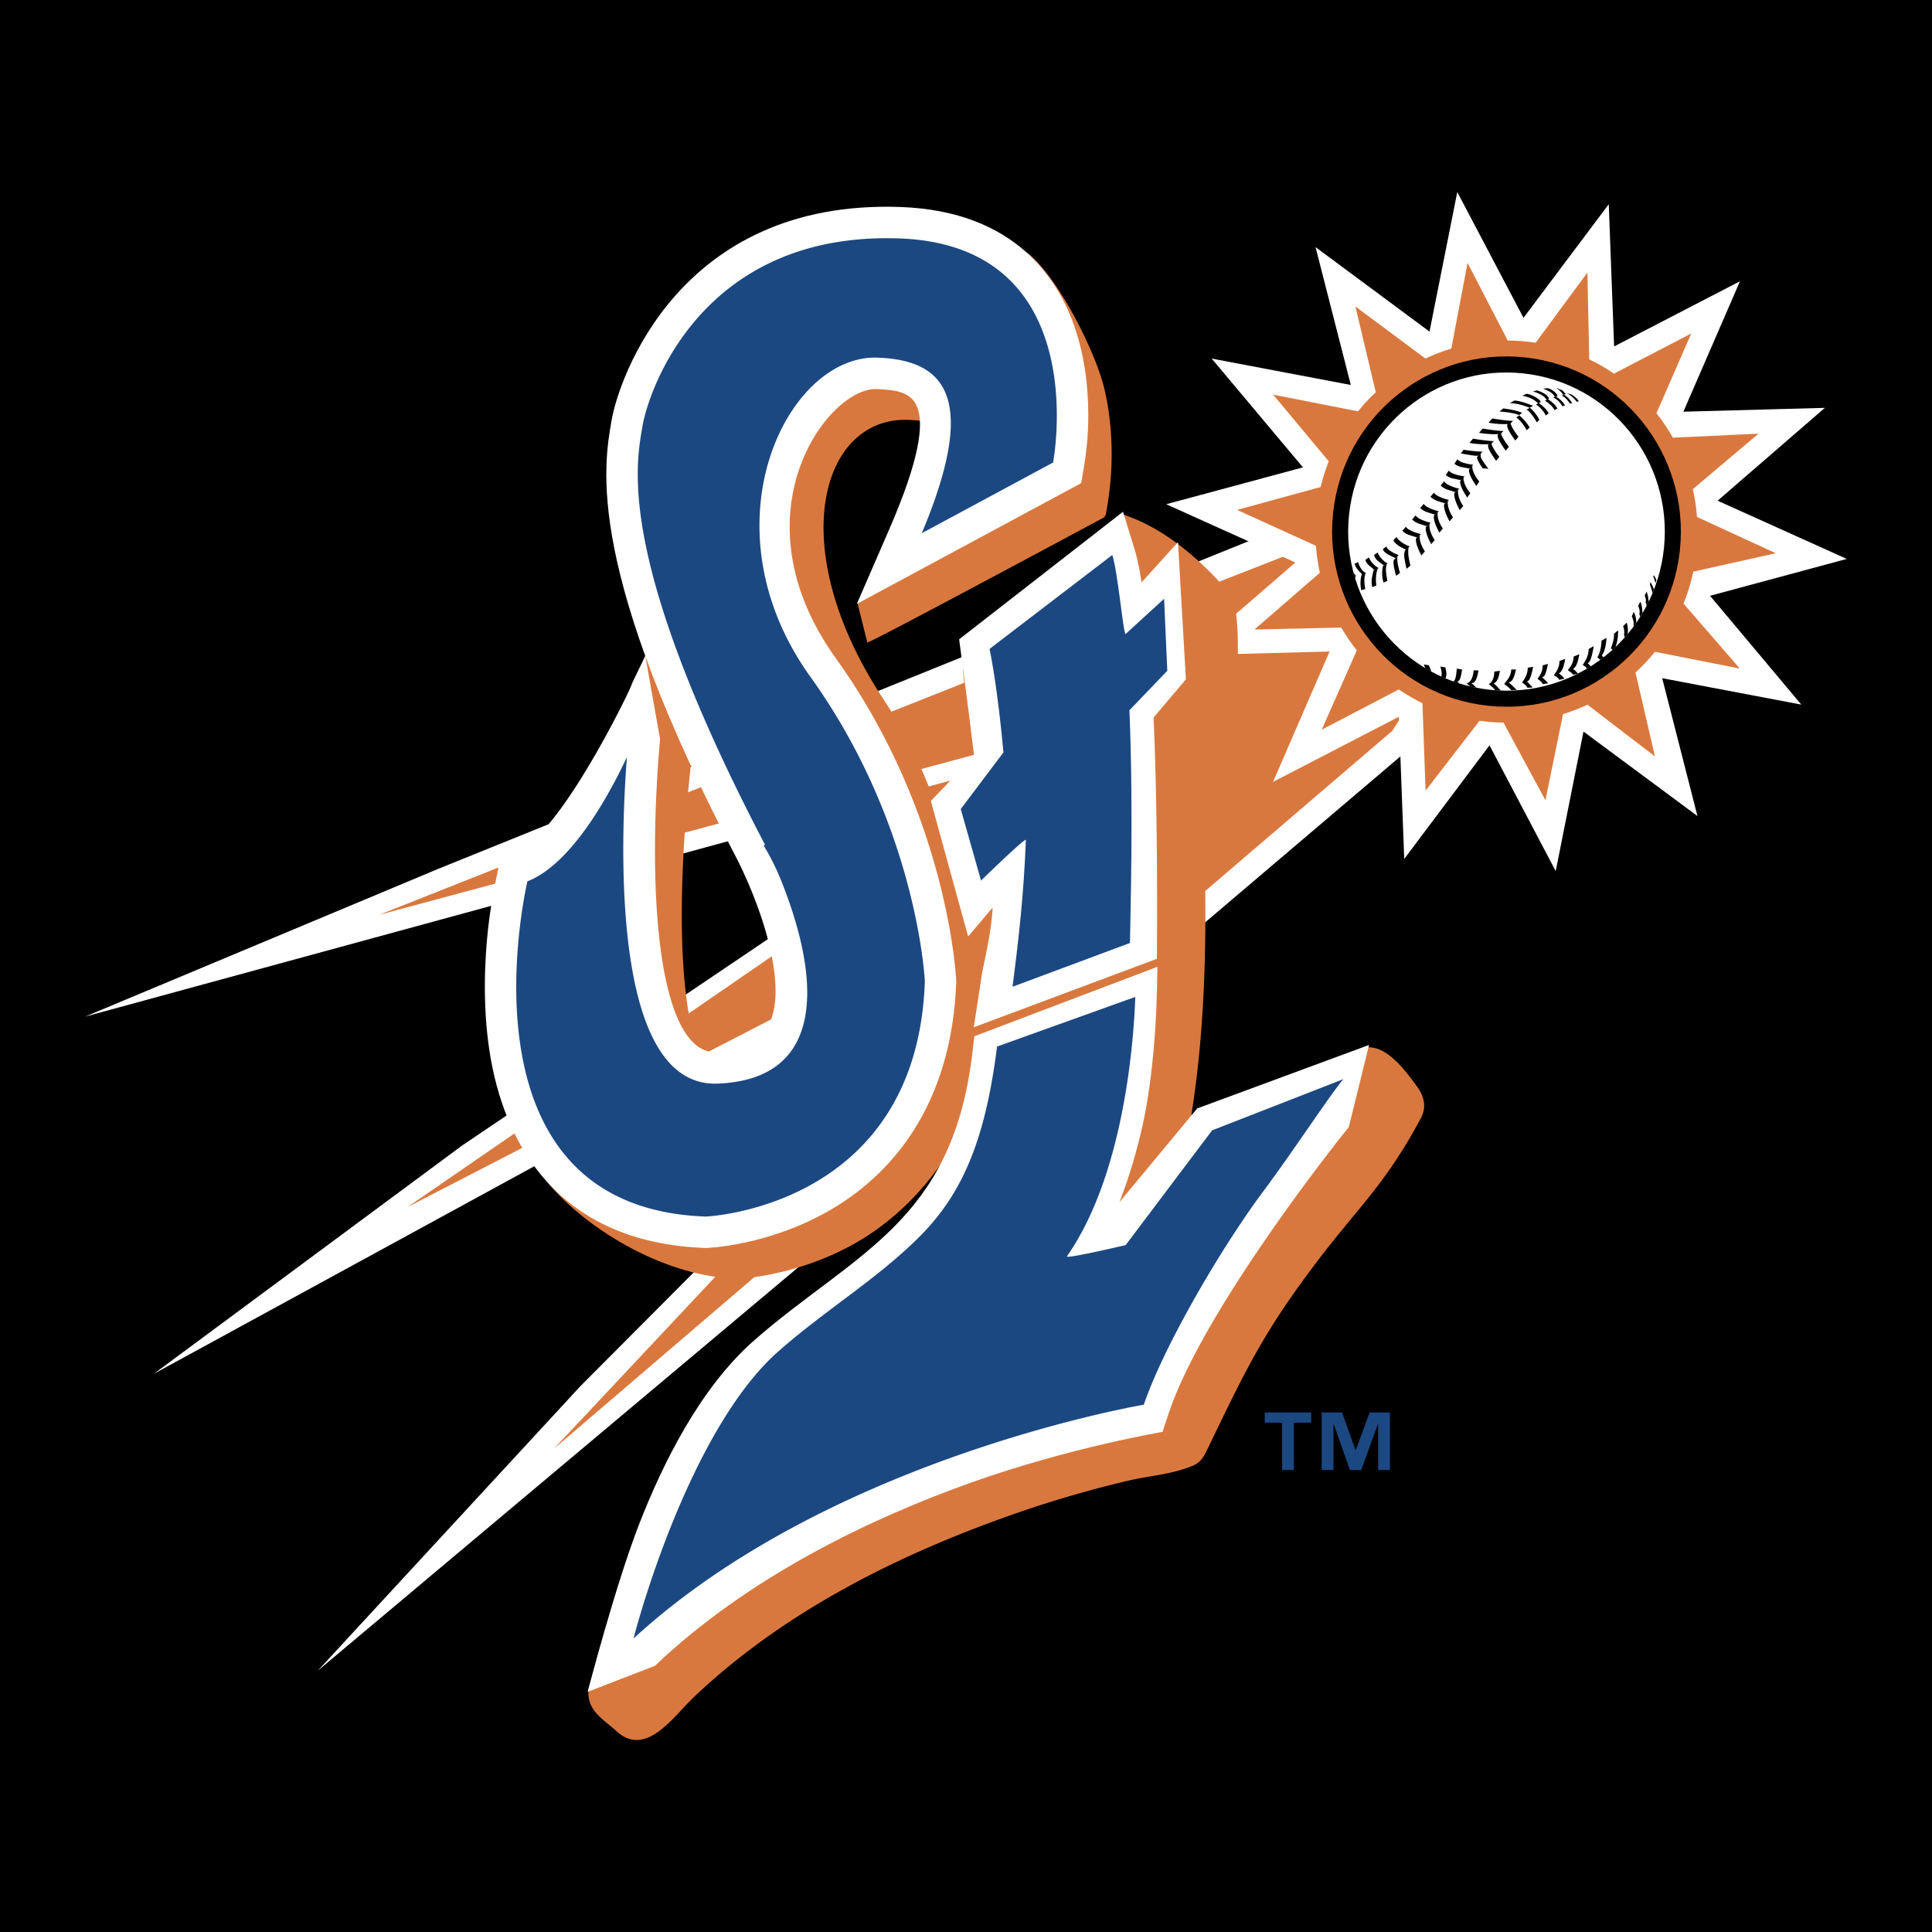
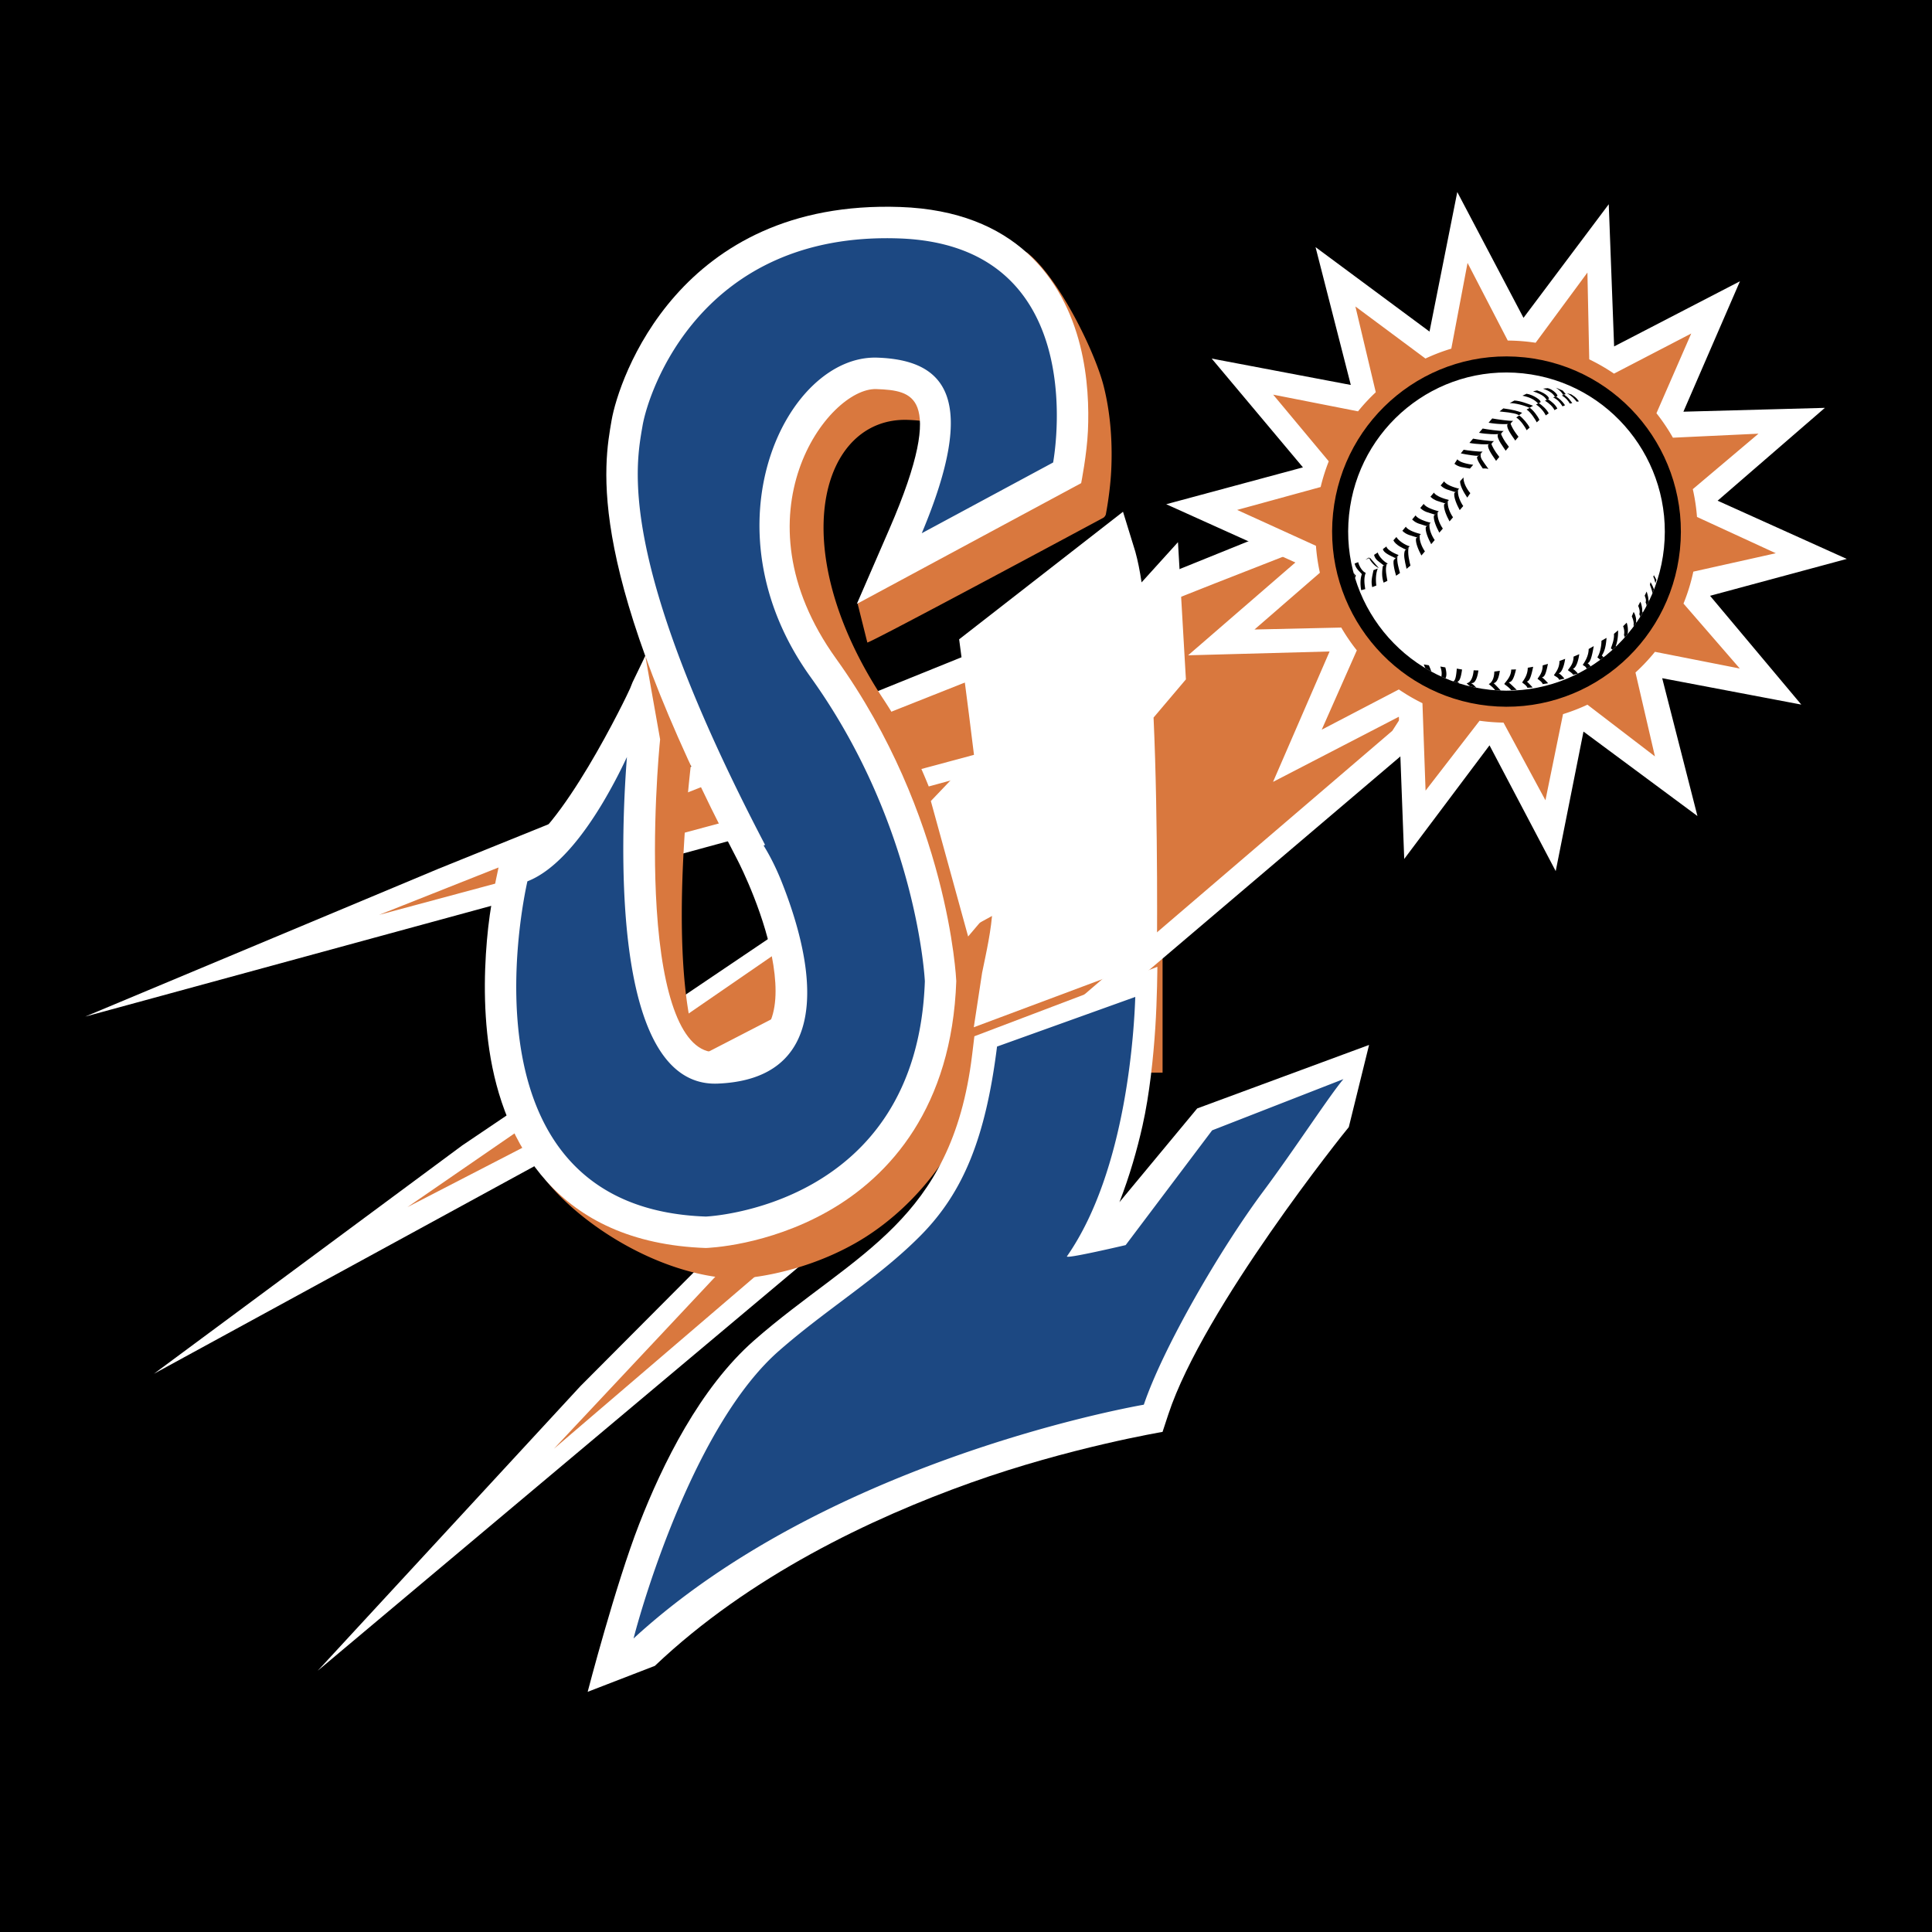
<svg xmlns="http://www.w3.org/2000/svg" width="2500" height="2500" viewBox="0 0 192.756 192.756">
  <g fill-rule="evenodd" clip-rule="evenodd">
    <path d="M0 0h192.756v192.756H0V0z" />
    <path fill="#d9783e" d="M89.227 70.627h26.763v36.389H89.227V70.627z" />
    <path fill="#fff" d="M133.906 62.441l10.768 8.813-56.1 47.685-56.874 47.75 26.205-28.39 28.62-28.733 24.899-24.994-42.317 23.164-53.75 29.325 30.75-22.774 30.667-20.698 26.847-18.116-41.897 11.435-53.22 14.516 35.217-14.737 42.812-17.312 43.549-17.609 3.824 10.675z" />
    <path fill="#d9783e" d="M120.994 58.289l9.313-3.646 1.572 4.287 2.41 4.634 3.113 3.161 3.786 2.644-2.274 3.541-83.652 71.635 57.582-61.378-72.195 37.267 71.322-49.103-74.158 19.947 83.181-32.989z" />
    <path d="M168.908 55.998c1.627-10.327-5.383-20.024-15.658-21.66s-19.924 5.41-21.551 15.737c-1.629 10.327 5.381 20.023 15.658 21.66 10.274 1.634 19.924-5.411 21.551-15.737zm4.688-27.936l-5.643 13.013 14.115-.383-10.701 9.263 12.885 5.809-13.639 3.679 9.102 10.854-13.877-2.633 3.516 13.751-11.369-8.426-2.771 13.922-6.605-12.549-8.509 11.335-.533-14.188-12.555 6.5 5.643-13.012-14.117.383 10.701-9.262-12.885-5.812 13.641-3.677-9.104-10.854 13.879 2.632-3.518-13.752 11.371 8.427 2.77-13.922L152 31.71l8.506-11.334.535 14.188 12.555-6.502z" fill="#fff" />
-     <path d="M98.684 105.779l-4.276.477c1.644-3.674 2.911-6.957 3.549-10.954-.598-.628-2.134-1.988-2.493-2.618-.777-1.357-2.247-8.395-2.559-10.256-.426-2.542 3.062-5.183 4.64-6.846-.334-2.62-2.702-10.688-.69-12.403L111.83 51.27c4.898 1.491 8.865 5.6 10.871 7.951 1.301 1.525.699 10.093.391 12.303-.254 1.832-2.061 3.406-3.234 4.746.512 11.656.848 23.412-.996 34.974l16.771-6.564c2.35-.967 4.492 2.027 5.707 3.67.727.98 1.031 2.07.418 3.215-3.598 6.713-6.221 8.807-10.582 14.596-5.328 7.07-6.986 10.732-10.742 18.486-.59 1.215-.914 1.449-2.188 1.875-1.801.604-3.814.77-5.668 1.201a112.447 112.447 0 0 0-12.33 3.656c-11.292 4.043-22.327 9.664-31.078 17.996-1.946 1.854-4.707 6.004-7.63 3.373-1.54-1.387-3.073-2.119-2.804-4.381.09-.742 6.43-14.342 7.5-16.992 1.232-3.057 2.292-6.182 3.763-9.137 1.596-3.207 3.657-6.232 6.377-8.592 4.974-4.314 13.118-6.326 17.447-10.865 3.427-3.593 4.273-12.168 4.861-17.002z" fill="#d9783e" />
    <path d="M67.465 72.759c.084.022.183.127.191.209l1.278 3.276c-.143 1.436-2.625 21.904 1.269 29.984.447.168 7.442 2.916 7.977 2.895 12.38-.498-22.72-75.068 11.711-85.029 7.002-2.025 7.933-1.633 12.618 1.136 3.174 2.548 6.758 9.917 7.611 13.315.771 3.072.854 6.078.752 8.288-.102 2.263-.543 4.491-.543 4.491a.646.646 0 0 1-.244.332s-23.418 12.59-23.552 12.447l-.958-3.834c-.109-.118 2.201-2.25 2.266-2.397l1.768-4.071c2.569-5.916 3.322-9.51 3.06-11.68-.641-.141-1.348-.202-2.086-.228-8.632-.301-12.479 12.654-2.451 27.855 5.013 7.597 6.93 15.481 8.237 21.586 1.31 6.115 2.517 9.24 2.519 9.298-.428 12.256-7.57 20.016-13.563 23.406-2.945 1.666-5.847 2.547-8.001 3.014-2.228.482-3.779.533-3.779.533-8.085-.281-16.174-5.852-19.388-10.232-3.195-5.324-3.611-6.809-4.393-12.016-.664-4.428-.467-8.782-.114-11.999.358-3.266 1.082-6.248 1.082-6.248a.616.616 0 0 1 .307-.341l.781-.279c4.832-1.734 11.778-16.409 11.939-16.81.147-.366.388-4.442.649-4.146 0 0 2.876 6.978 2.957 7.052a.467.467 0 0 1 .1.193z" fill="#d9783e" />
    <path d="M83.41 65.705c11.242 15.654 11.989 31.973 11.998 32.182-.438 12.557-6.606 19.465-12.816 22.975-3.033 1.717-6.015 2.621-8.225 3.1-2.311.502-3.948.551-3.948.551-14.879-.518-20.219-10.564-21.597-19.74-.679-4.52-.475-8.95-.118-12.204.363-3.316 1.261-7.018 1.261-7.018l1.429-.513c4.417-1.585 11.249-15.804 11.471-16.357l.247-.616 1.27-2.629 1.478 8.333c-.102.947-.848 9.063-.339 16.925.555 8.597 2.473 14.421 5.964 14.283 5.435-.219 6.417-3.867 5.677-8.668-.739-4.789-3.2-9.776-3.613-10.565-7.546-14.427-10.902-24.203-12.253-30.992-.684-3.44-.849-6.098-.793-8.186.056-2.072.327-3.535.513-4.62.694-4.045 6.676-22.068 28.798-21.295 11.506.402 16.303 7.251 17.953 13.835.797 3.172.879 6.262.775 8.517-.104 2.319-.674 5.2-.674 5.2l-22.382 12.05 3.238-7.454c3.025-6.964 3.448-10.419 2.808-12.128-.596-1.591-2.194-1.786-4.101-1.852-4.818-.168-14.357 12.491-4.021 26.886z" fill="#fff" />
    <path d="M111.688 119.939l7.756-9.35 17.148-6.336-2.023 8.201c-.34.385-14.504 18.033-18.002 28.646l-.58 1.762s-9.275 1.551-19.129 5.066c-9.948 3.549-22.111 9.332-31.523 18.275l-6.703 2.59s2.764-10.633 5.134-16.723c2.341-6.016 6.067-13.586 11.47-18.334 2.471-2.17 5.019-4.037 7.493-5.904 2.405-1.816 4.588-3.529 6.526-5.492 3.745-3.795 6.715-8.662 7.736-17.109l.223-1.842 18.258-6.93s-.018 3.217-.209 6.107c-.191 2.898-.562 6.592-1.279 9.77-.533 2.365-1.271 4.969-2.296 7.603zM113.896 58.104l3.631-4.012.791 13.69-3.227 3.81c.484 10.56.332 24.067.332 24.067l-18.268 6.832.828-5.426c.414-2.036.936-4.249 1.053-6.517l-2.445 2.886-3.72-13.514 4.314-4.526c-.684-5.628-1.491-11.609-1.491-11.609l16.349-12.727 1.23 3.986c.256.924.452 1.929.623 3.06z" fill="#fff" />
    <path d="M87.539 35.682c-9.055-.316-17.494 16.793-6.678 31.854 5.357 7.46 8.211 15.06 9.725 20.795 1.511 5.724 1.687 9.573 1.687 9.573-.396 11.355-5.869 17.195-11.226 20.227-2.686 1.52-5.351 2.33-7.344 2.762-1.983.432-3.285.482-3.285.482-24.577-.857-18.378-30.864-17.799-33.445 2.998-1.168 5.661-4.718 7.561-7.909a51.563 51.563 0 0 0 2.369-4.494c-.238 3.049-.59 9.229-.161 15.378.592 8.476 2.706 17.47 9.223 17.206 8.471-.34 9.587-6.484 8.649-12.294-.469-2.909-1.453-5.79-2.316-7.943-.865-2.152-1.758-3.51-1.758-3.51l.143-.075c-7.464-14.271-10.684-23.753-11.956-30.15-.636-3.196-.784-5.621-.735-7.488.05-1.872.301-3.194.469-4.175.593-3.457 5.85-19.378 25.595-18.688 18.648.65 15.711 20.386 15.369 22.355L91.965 53.2c5.658-13.473 2.416-17.278-4.426-17.518zM106.451 125.342c-.219.312 5.857-1.119 5.857-1.119l8.627-11.449 13.1-5.111c-1.396 1.643-4.855 6.98-7.988 11.184-4.328 5.807-9.998 15.602-11.928 21.299-2.58.459-32.029 5.984-50.909 23.324 1.068-4.152 6.26-21.449 14.479-28.672 2.403-2.111 4.889-3.928 7.296-5.746 2.416-1.824 4.771-3.662 6.896-5.814 4.231-4.287 6.456-9.727 7.593-18.822l13.793-4.953c-.105 2.988-.798 17.252-6.816 25.879z" fill="#1c4882" />
-     <path d="M112.309 63.251l3.834-3.515.318 7.189-3.779 3.941c.43 10.104.068 21.518.053 23.216l-11.715 4.366c.65-5.054 1.117-9.211 1.332-14.643.012-.329-4.475 4.047-4.475 4.047l-2.023-7.136 4.259-5.645c-.537-5.944-1.191-9.388-1.383-10.331l12.246-9.372c.573 1.806 1.118 8.115 1.333 7.883z" fill="#1c4882" />
    <path d="M135.229 30.578l6.988 5.193c.83-.388 1.691-.72 2.58-.987l1.621-8.553 4.012 7.746a19.26 19.26 0 0 1 2.779.22l5.168-7.004.182 8.66c.861.415 1.686.892 2.469 1.425l7.707-4.004-3.471 7.953a19.376 19.376 0 0 1 1.643 2.442l8.537-.401-6.553 5.535c.205.902.346 1.828.418 2.774l7.863 3.62-8.229 1.836a18.957 18.957 0 0 1-.98 3.187l5.617 6.479-8.465-1.667a19.258 19.258 0 0 1-1.943 2.065l1.941 8.37-6.734-5.16c-.783.367-1.598.682-2.436.942l-1.754 8.594-4.184-7.748a19.359 19.359 0 0 1-2.389-.186l-5.387 6.972-.311-8.723c-.82-.401-1.605-.86-2.354-1.371l-7.695 4.014 3.502-7.914a19.134 19.134 0 0 1-1.553-2.275l-8.658.194 6.525-5.662a19.148 19.148 0 0 1-.393-2.688l-7.861-3.581 8.33-2.285a19.06 19.06 0 0 1 .809-2.564l-5.545-6.652 8.465 1.665a19.241 19.241 0 0 1 1.771-1.906l-2.032-8.555z" fill="#d9783e" />
    <path d="M133 51.215c.996-9.594 9.547-16.567 19.111-15.559 9.562 1.008 16.492 9.61 15.496 19.201-.996 9.593-9.547 16.566-19.113 15.558-9.56-1.007-16.49-9.61-15.494-19.2z" />
    <path d="M151.943 37.25c-8.676-.914-16.443 5.411-17.35 14.13-.906 8.718 5.395 16.527 14.07 17.441 8.676.915 16.443-5.411 17.35-14.129.905-8.718-5.394-16.526-14.07-17.442z" fill="#fff" />
    <path d="M165.262 57.861c-.084-.181-.26-.479-.26-.479l-.053.183c.094.078.209.626.209.626l.104-.33zM165.012 58.792c-.145-.409-.338-.709-.338-.709l-.061.251c.098.3.232.583.248.874l.078-.189.073-.227zM164.512 59.984c-.014-.05-.037-.1-.059-.17.027-.203-.166-.795-.166-.795l-.195.407c.064.195.18.412.088.688.061.072.088.209.1.332.079-.154.158-.307.232-.462zM163.898 61.128a.554.554 0 0 0-.055-.123c.037-.312-.121-.902-.191-.961l-.211.406c.102.233.205.549.111.837.045.068.074.16.094.25.086-.134.17-.27.252-.409zM163.27 62.109c-.012-.017-.023-.033-.041-.048.051-.254-.059-.731-.242-1.009l-.182.442c.1.224.242.597.168.912.02.012.031.034.039.062.086-.117.174-.238.258-.359zM162.398 63.25c-.002-.009-.004-.018-.004-.029a2.456 2.456 0 0 0-.098-1.096l-.359.355c.1.223.156.587.084.902.047.031.068.116.076.214.104-.113.204-.228.301-.346zM160.883 64.826c-.051-.048-.107-.093-.162-.147.123-.363.348-.887.303-1.439l.412-.351c.02.619-.098 1.256-.232 1.567a.577.577 0 0 1 .035.035 18.41 18.41 0 0 1-.356.335zM159.654 65.832c-.076-.094-.193-.163-.285-.253.199-.287.404-.949.41-1.649l.506-.289c-.076 1.053-.271 1.46-.473 1.763a.997.997 0 0 1 .17.18c-.107.083-.216.166-.328.248zM158.297 66.714c-.092-.25-.244-.25-.385-.383.201-.288.586-.88.59-1.581l.506-.288c-.18 1.076-.359 1.656-.617 1.697.129.104.254.256.309.324-.1.062-.197.123-.297.183l-.106.048zM156.959 67.325c-.1-.182-.391-.333-.529-.468.199-.286.561-.642.564-1.343l.57-.247c-.125.876-.385 1.414-.645 1.455.24.146.51.481.51.481l-.47.122zM155.562 67.827c-.092-.25-.389-.332-.529-.467.201-.287.551-.712.557-1.413l.566-.213c-.123.842-.385 1.396-.645 1.438.32.188.572.54.572.54l-.521.115zM153.92 68.251c-.092-.25-.383-.4-.521-.535.199-.286.508-.63.514-1.331l.525-.15c-.211 1.039-.34 1.3-.6 1.34.285.202.617.597.617.597l-.535.079zM152.387 68.618c-.094-.249-.385-.399-.523-.534.201-.287.557-.762.561-1.462l.539-.098c-.207 1.004-.371 1.432-.631 1.473.172.139.584.594.584.594l-.53.027zM150.764 68.856c-.178-.258-.545-.485-.684-.619.199-.287.688-.731.693-1.433l.479-.017c-.252 1.102-.471 1.25-.73 1.291.172.138.805.753.805.753l-.563.025zM149.18 68.866c-.271-.343-.523-.502-.648-.622.283-.107.551-.541.555-1.241l.553-.078c-.125.876-.363 1.193-.623 1.234.131.103.525.528.721.738a20.401 20.401 0 0 1-.558-.031zM146.672 68.482c-.146-.13-.285-.245-.344-.302.031-.021.133-.041.223-.101.162-.105.41-.434.475-1.202l.475.016c-.117.878-.365 1.136-.459 1.197-.07.062-.203.059-.268.068.162.087.359.279.521.457-.209-.04-.418-.084-.623-.133zM143.801 67.501c.066-.263.043-.598-.102-1.003l.5.087c.156.555.125.878.02 1.098-.141-.058-.28-.119-.418-.182zM144.994 67.984c.148-.067.275-.268.35-1.277l.525.091c-.16 1.214-.389 1.19-.473 1.181.043.034.104.106.17.199a17.498 17.498 0 0 1-.572-.194zM142.201 66.66c-.047-.113-.096-.229-.146-.371l.502.088c.1.221.188.438.248.628a13.69 13.69 0 0 1-.604-.345zM137.035 56.883c-.137.669-.27 1.098-.127 1.694l.41-.158c-.059-.417-.086-1.138.143-1.696l-.426.16z" />
-     <path d="M137.568 56.676c-.359-.141-.883-.676-.979-1.062l-.365.235c.115.525.641.717.881 1.017l.463-.19zM137.961 56.485c-.072.493-.127 1.042.082 1.646l.377-.178c-.059-.417-.254-1.122-.064-1.665l-.395.197zM138.465 56.224c-.359-.142-.912-.713-1.008-1.1l-.365.236c.117.525.51.669.979 1.062l.394-.198zM139.119 55.814c-.213.08-.008 1.055.17 1.628l.387-.27c-.096-.387-.342-1.131-.252-1.669l-.305.311z" />
+     <path d="M137.568 56.676c-.359-.141-.883-.676-.979-1.062l-.365.235l.463-.19zM137.961 56.485c-.072.493-.127 1.042.082 1.646l.377-.178c-.059-.417-.254-1.122-.064-1.665l-.395.197zM138.465 56.224c-.359-.142-.912-.713-1.008-1.1l-.365.236c.117.525.51.669.979 1.062l.394-.198zM139.119 55.814c-.213.08-.008 1.055.17 1.628l.387-.27c-.096-.387-.342-1.131-.252-1.669l-.305.311z" />
    <path d="M139.539 55.379c-.621-.237-1.182-.588-1.215-.857l-.35.255c.055.409.84.696 1.26.913l.305-.311zM140.164 54.933c-.146.43-.043.907.168 1.819l.389-.323c-.094-.386-.316-1.197-.182-1.832l-.375.336z" />
    <path d="M140.65 54.505c-.463-.117-1.131-.564-1.332-.928l-.301.334c.254.506 1 .8 1.258.931l.375-.337zM141.277 53.716c-.076.402.227 1.133.537 1.706l.35-.411c-.266-.371-.602-1.094-.512-1.631l-.375.336z" />
    <path d="M141.764 53.289c-.463-.117-1.305-.378-1.504-.741l-.346.411c.432.422.801.441 1.475.666l.375-.336zM147.363 45.601c-.027.225.299.76.578 1.142 0 0 .348-.033.561.045-.256-.36-.518-.708-.658-.944-.141-.238-.158-.482-.068-.657l-.413.414z" />
    <path d="M147.92 45.053c-.344.032-1.557-.116-1.889-.184l-.285.364c.633.135 1.482.274 1.76.234l.414-.414z" />
    <path d="M149.264 45.978l.322-.391c-.541-.683-.67-1.028-.768-1.233-.062-.13.266-.367.244-.351-.344.032-1.76-.171-2.092-.241l-.365.425c.631.134 1.863.198 2.119.088.25-.108.018.002.018.002l-.246.055c-.211.389.654 1.428.768 1.646zM149.611 41.049l.377-.303c1.072.148 1.357.248 1.881.441l-.314.241c-.225-.127-.502-.241-1.944-.379zM150.625 40.219l.471-.259c.609.031 1.338.332 1.861.524l-.361.201c-.518-.242-1.424-.477-1.971-.466zM151.895 39.478l.414-.194c.703.108 1.555.712 1.369.863l-.23.096c-.399-.418-.887-.626-1.553-.765zM152.951 39.043l.406-.091c1.02.314 1.342.858 1.104.868l-.146.087c-.116-.183-.278-.509-1.364-.864zM153.949 38.776l.469-.05c.57.129 1.131.765.922.811l-.209.046c-.149-.249-.408-.541-1.182-.807zM152.307 42.923l.305-.258c-.195-.398-.691-.977-1.041-1.218l-.293.208c.415.25.892.945 1.029 1.268zM153.324 42.139l.264-.248c-.195-.416-.609-.959-.957-1.201l-.324.17c.416.249.906 1.052 1.017 1.279zM154.219 41.447l.295-.209c-.195-.396-.629-.779-.979-1.022l-.287.142c.416.248.836.766.971 1.089z" />
    <path d="M155.088 40.919l.289-.158c-.197-.397-.568-.684-.918-.926l-.32.139c.416.249.812.624.949.945zM155.896 40.542l.25-.11c-.324-.479-.561-.636-.91-.878l-.281.087c.484.256.649.459.941.901zM156.625 40.263l.242-.043c-.357-.482-.447-.596-.797-.837l-.246.075c.416.25.598.475.801.805zM157.309 40.076l.223-.032c-.357-.483-.428-.456-.775-.699l-.432-.114c.482.257.743.545.984.845zM155.951 39.394l.262-.072-.297-.353-.689-.292c.427.28.613.505.724.717zM142.252 52.586c-.076.402.227 1.133.539 1.706l.35-.411c-.268-.371-.604-1.094-.514-1.631l-.375.336z" />
    <path d="M142.738 52.159c-.463-.118-1.303-.378-1.502-.741l-.348.411c.432.423.803.442 1.475.667l.375-.337zM143.062 51.439c-.076.402.227 1.133.539 1.706l.35-.41c-.268-.371-.604-1.093-.514-1.632l-.375.336z" />
    <path d="M143.549 51.012c-.463-.118-1.303-.379-1.504-.742l-.346.411c.432.423.801.441 1.475.667l.375-.336zM144.08 50.315c-.076.403.227 1.133.539 1.706l.35-.411c-.268-.371-.604-1.093-.514-1.631l-.375.336z" />
    <path d="M144.566 49.887c-.463-.117-1.303-.378-1.502-.741l-.348.411c.432.421.801.441 1.475.667l.375-.337zM145.098 49.191c-.076.401.227 1.132.539 1.705l.35-.41c-.268-.37-.604-1.094-.514-1.631l-.375.336z" />
    <path d="M145.584 48.763c-.463-.117-1.303-.377-1.504-.742l-.346.412c.432.422.801.44 1.475.667l.375-.337zM145.676 48.007c-.033.408.346 1.103.713 1.639l.305-.445c-.305-.34-.713-1.024-.68-1.568l-.338.374z" />
-     <path d="M146.115 47.531c-.473-.068-1.334-.24-1.572-.58l-.301.445c.473.375.842.354 1.535.509l.338-.374zM146.553 46.857c-.027.409.363 1.097.742 1.626l.295-.45c-.309-.335-.729-1.012-.705-1.556l-.332.38z" />
    <path d="M146.984 46.373c-.475-.06-1.34-.215-1.582-.551l-.293.449c.479.367.848.341 1.543.482l.332-.38zM150.221 44.969l.322-.39c-.541-.683-.668-1.028-.768-1.234-.062-.13.266-.366.244-.351-.342.033-1.76-.171-2.092-.24l-.365.424c.631.135 1.863.198 2.119.088.25-.108.016.002.016.002l-.244.055c-.211.389.654 1.429.768 1.646z" />
    <path d="M151.178 43.961l.322-.39c-.541-.684-.668-1.028-.768-1.234-.062-.13.266-.366.246-.351-.344.032-1.762-.17-2.094-.24l-.367.424c.633.136 1.865.199 2.121.089.25-.108.018.001.018.001l-.246.056c-.211.389.654 1.428.768 1.645zM135.199 57.685c.018-.087.043-.173.08-.26a2.363 2.363 0 0 1-.229-.261c.048.175.096.349.149.521zM135.807 58.885l.404-.11c-.059-.417-.18-1.064.049-1.622-.359-.141-.658-.68-.754-1.067l-.352.137c.115.525.477.761.717 1.06-.142.395-.182.967-.064 1.602z" />
-     <path d="M130.818 141.941h-1.73v4.717h-1.172v-4.717h-1.732v-1.021h4.635v1.021h-.001zm7.854 4.717h-1.174v-4.566h-.027l-1.662 4.566h-1.133l-1.607-4.566h-.027v4.566h-1.174v-5.738h2.033l1.336 3.748h.027l1.389-3.748h2.02v5.738h-.001z" fill="#1c4882" />
  </g>
</svg>